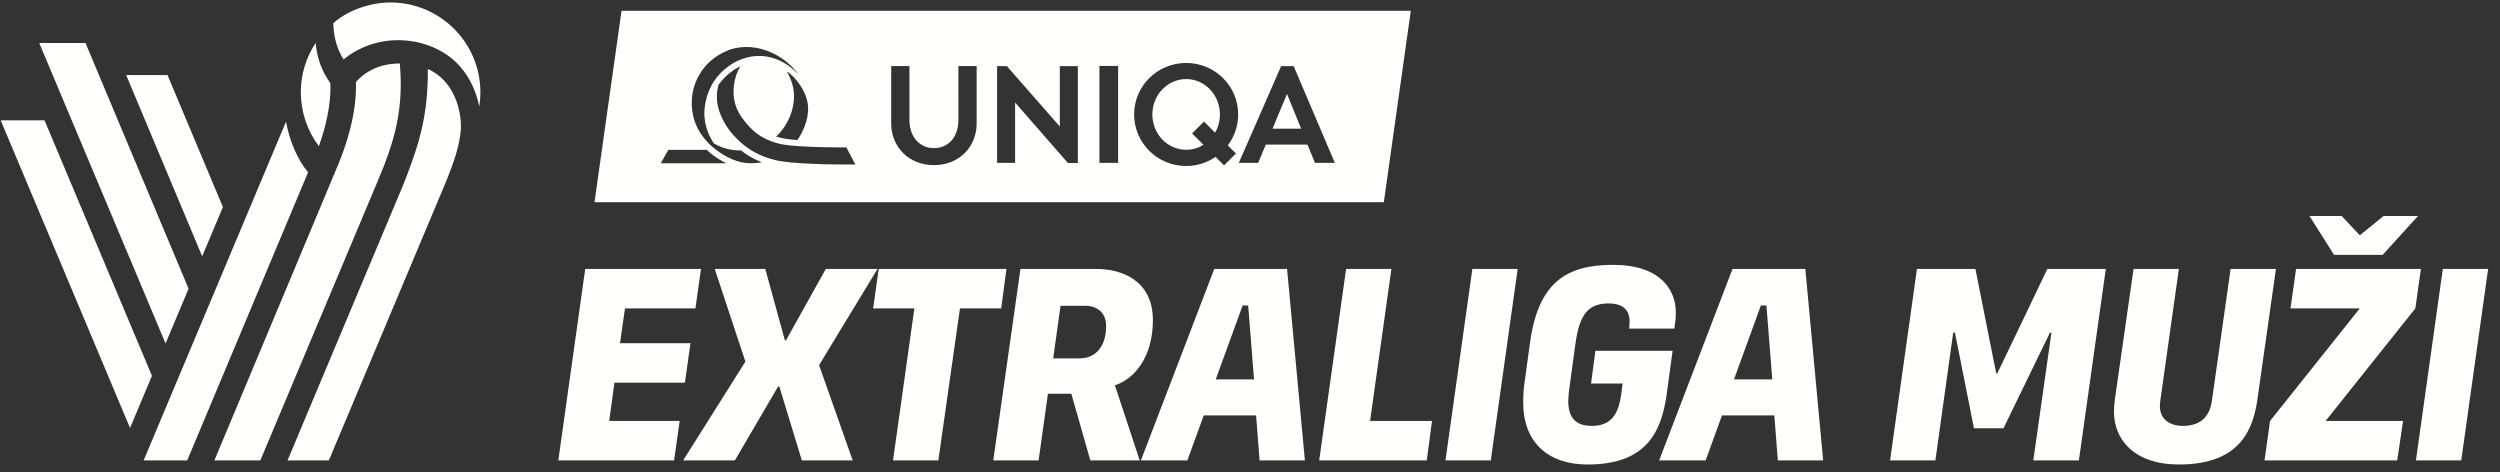
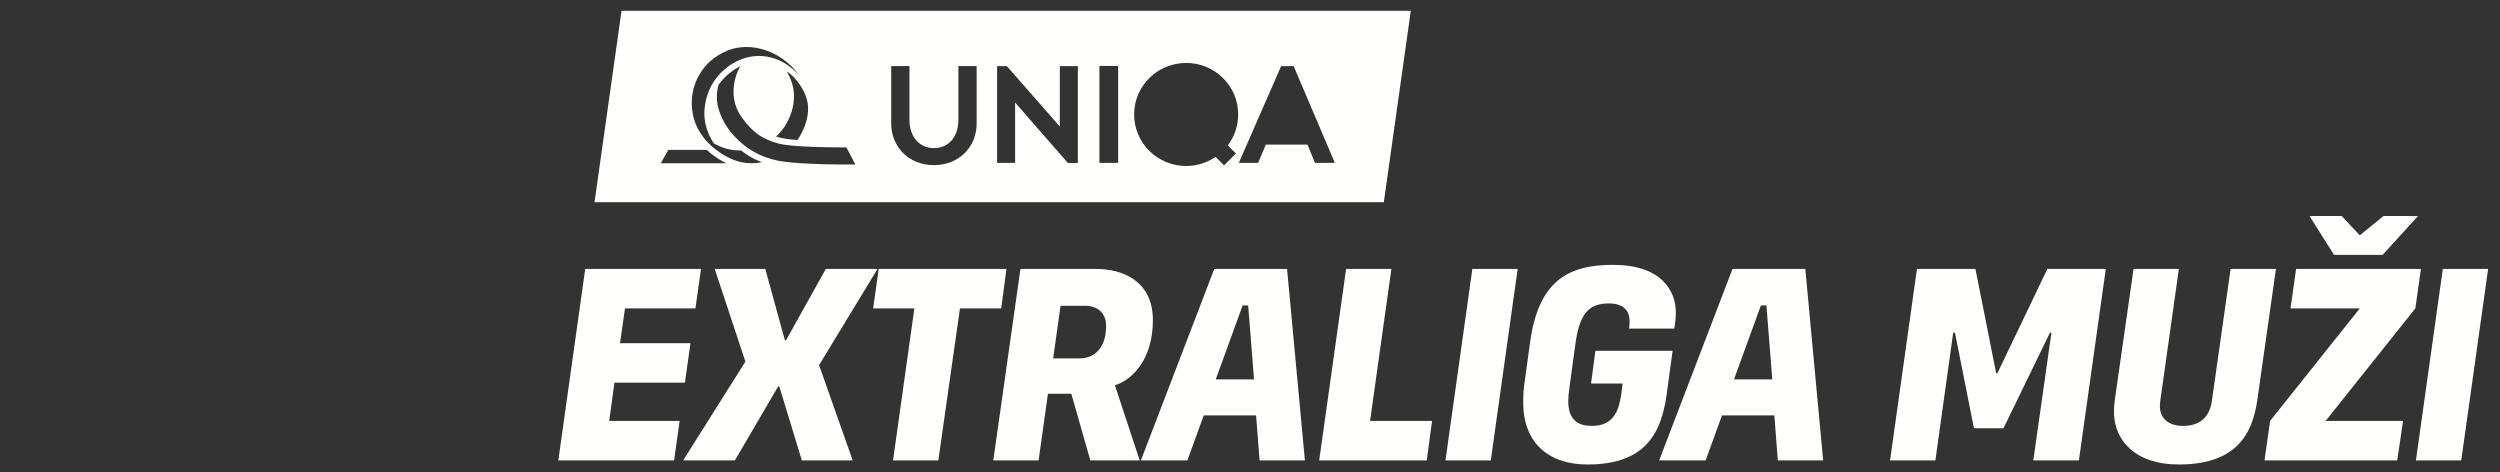
<svg xmlns="http://www.w3.org/2000/svg" width="143" height="27" viewBox="0 0 143 27">
  <rect x="0" y="0" width="143" height="27" fill="#333333" stroke="none" />
  <g fill="none" fill-rule="evenodd">
    <g fill="#FFFFFE">
      <g>
-         <path d="M17.622 9.856c-.601-.724-1.05-1.757-1.263-2.894L8.217 26.335h2.491l6.914-16.48zm3.946.591c1.016-2.377 1.526-4.177 1.302-6.815-1.038.001-1.905.37-2.512 1.065.062 1.765-.542 3.6-1.062 4.833l-7.033 16.805h2.628l6.677-15.888zm2.903-6.5c.018 2.569-.44 4.193-1.396 6.602L16.5 26.21l-.052.125h2.363l6.695-15.93c.215-.535.42-1.06.577-1.59.157-.52.247-.985.277-1.419.05-.9-.287-2.737-1.888-3.45zm3.008 1.33c0-2.83-2.304-5.134-5.137-5.134-1.2 0-2.448.451-3.275 1.18.01.779.216 1.508.585 2.075.893-.72 1.97-1.1 3.122-1.1 1.392 0 2.715.562 3.539 1.501.607.678.949 1.544 1.102 2.296.043-.268.064-.541.064-.817zm-9.238 3.086c-.668-.887-1.034-1.975-1.034-3.085 0-1.013.292-1.98.848-2.82.075.86.351 1.615.84 2.298.06 1.265-.305 2.624-.654 3.607zM9.582 4.295H7.218l4.347 10.366 1.186-2.82-3.17-7.546zM4.889 2.458H2.243L9.47 19.646l1.317-3.132L4.89 2.458zM.04 6.884h2.508l6.144 14.614-1.254 2.982L.04 6.884zM67.852 4.523c-1.071 0-1.937.907-1.937 2.021 0 1.123.866 2.023 1.937 2.023.356 0 .7-.101.985-.286l-.649-.65.678-.679.637.635c.177-.3.277-.656.277-1.043 0-1.114-.863-2.021-1.928-2.021M72.788 7.359L74.424 7.359 73.617 5.373z" transform="translate(-1545 -12) translate(1545 12)" />
        <path d="M75.217 9.316l-.429-1.043h-2.385l-.436 1.043H70.86l2.421-5.535h.715l2.357 5.535h-1.136zm-4.522-.535l-.68.679-.484-.486c-.48.328-1.058.521-1.68.521-1.649 0-2.979-1.32-2.979-2.95 0-1.63 1.33-2.944 2.98-2.944 1.643 0 2.972 1.315 2.972 2.943 0 .665-.222 1.28-.594 1.772l.465.465zm-7.808.535h1.071V3.773h-1.071v5.543zm-1.236.008h-.565l-3.022-3.459v3.451h-1.03V3.781h.558l3.03 3.456V3.781h1.03v5.543zm-5.787-2.251c0 1.279-.958 2.372-2.443 2.372-1.486 0-2.444-1.093-2.444-2.371V3.78h1.043v3.071c0 1.013.607 1.621 1.4 1.621.809 0 1.4-.608 1.4-1.62V3.78h1.044v3.292zm-9.487 2.294c-.908-.043-1.615-.1-2.072-.222-.257-.071-.658-.158-1.265-.507-.578-.335-1.172-.929-1.478-1.415-.751-1.186-.559-1.986-.465-2.371.215-.293.486-.579.787-.787.213-.157.35-.214.484-.284-.122.1-.893 1.606.058 2.928.272.379.664.835 1.122 1.1.485.278.8.35 1.006.407.365.094.923.136 1.644.171.586.037 1.778.044 1.993.044h.222l.515.979s-1.744.006-2.55-.043zm-3.436-.03c-.736 0-1.429-.342-2.001-.785-.686-.522-1.186-1.256-1.315-2.058-.02-.093-.028-.185-.044-.321-.05-.543.03-1.235.417-1.893.327-.571.828-1.064 1.642-1.4.343-.143 1.071-.307 1.915-.079.893.244 1.663.793 2.164 1.522 0 0-.764-1-2.078-1.115-.057-.007-.115-.007-.172-.007-.65-.013-1.272.208-1.785.58-.33.235-.623.527-.845.87-.013.022-.057.08-.106.173l-.015.028c-.014.013-.021.036-.035.064-.158.3-.38.85-.394 1.536-.007.885.394 1.529.537 1.742.006.007.378.251.935.358.229.043.444.057.622.05.156.121.315.237.486.336.27.157.507.265.707.343-.221.043-.437.057-.635.057zm-5.145 0l.43-.763h2.199c.1.092.2.171.3.257.25.185.522.364.823.507h-3.752zm7.209-5.25c.486.286 1.178 1.187 1.215 2.008.049.778-.344 1.543-.608 1.914-.422-.028-.743-.072-.964-.129-.071-.021-.157-.042-.258-.071.279-.257.694-.735.908-1.478.286-1.03 0-1.73-.293-2.244zM35.552.616l-1.546 10.951h45.148L80.698.617H35.552zM40.096 15.383L39.779 17.64 35.749 17.64 35.465 19.63 39.495 19.63 39.177 21.887 35.147 21.887 34.846 24.078 38.876 24.078 38.558 26.335 31.936 26.335 33.475 15.383zM40.882 15.383L43.774 15.383 44.895 19.463 44.962 19.463 47.236 15.383 50.195 15.383 46.851 20.884 48.774 26.335 45.865 26.335 44.577 22.105 44.51 22.105 42.035 26.335 39.076 26.335 42.637 20.684zM52.302 17.64L49.944 17.64 50.262 15.383 57.569 15.383 57.268 17.64 54.91 17.64 53.673 26.335 51.081 26.335zM63.27 18.644c0-.786-.535-1.154-1.204-1.154h-1.404l-.419 3.01h1.505c.903 0 1.522-.652 1.522-1.856zm-.552-3.26c1.488 0 3.227.685 3.227 2.925 0 2.19-1.12 3.395-2.173 3.729l1.42 4.297h-2.825l-1.087-3.812h-1.338l-.535 3.812h-2.592l1.555-10.952h4.348zM71.396 17.473h-.318l-1.538 4.23h2.19l-.334-4.23zm2.224-2.09l1.02 10.952h-2.592l-.2-2.575h-2.994l-.936 2.575h-2.659l4.197-10.952h4.164zM79.588 15.383L78.368 24.078 81.912 24.078 81.611 26.335 75.458 26.335 76.997 15.383zM86.811 15.383L85.273 26.335 82.681 26.335 84.219 15.383zM92.262 15.149c2.726 0 3.595 1.438 3.595 2.726 0 .317-.034.585-.084.92h-2.591c.016-.118.033-.268.033-.386 0-.534-.234-1.053-1.204-1.053-1.154 0-1.655.619-1.89 2.257l-.317 2.325s-.1.635-.1 1.003c0 1.137.619 1.421 1.354 1.421 1.27 0 1.538-.92 1.672-1.772l.084-.652h-1.806l.25-1.873h4.415l-.351 2.575c-.318 2.174-1.238 3.93-4.515 3.93-2.274 0-3.678-1.288-3.678-3.529 0-.585.016-.752.116-1.454l.268-1.957c.469-3.478 2.09-4.481 4.75-4.481M101.04 17.473h-.318l-1.538 4.23h2.19l-.334-4.23zm2.224-2.09l1.02 10.952h-2.592l-.2-2.575h-2.994l-.936 2.575h-2.659L99.1 15.383h4.164zM112.994 15.383l1.188 5.97h.066s2.86-5.953 2.86-5.97h3.344l-1.539 10.952h-2.608l1.037-7.307h-.084l-2.658 5.468h-1.69l-1.086-5.468h-.1l-1.02 7.307h-2.592l1.538-10.952h3.344zM124.631 15.383l-1.053 7.474c-.017.134-.033.285-.033.385 0 .669.484 1.12 1.32 1.12.937 0 1.522-.468 1.656-1.438l1.07-7.54h2.592l-1.07 7.54c-.301 2.023-1.305 3.645-4.482 3.645-2.541 0-3.712-1.42-3.712-3.01 0-.233.017-.484.05-.702l1.07-7.474h2.592zM133.944 12.357l1.037 1.103 1.355-1.103h1.972l-2.023 2.223h-2.776l-1.404-2.223h1.84zm-4.096 11.72l5.133-6.437h-3.963l.318-2.257h7.14l-.318 2.257-5.133 6.438h4.43l-.334 2.257h-7.59l.317-2.257zM142.321 15.383L140.783 26.335 138.191 26.335 139.729 15.383z" transform="translate(-1545 -12) translate(1545 12)" />
      </g>
    </g>
  </g>
</svg>